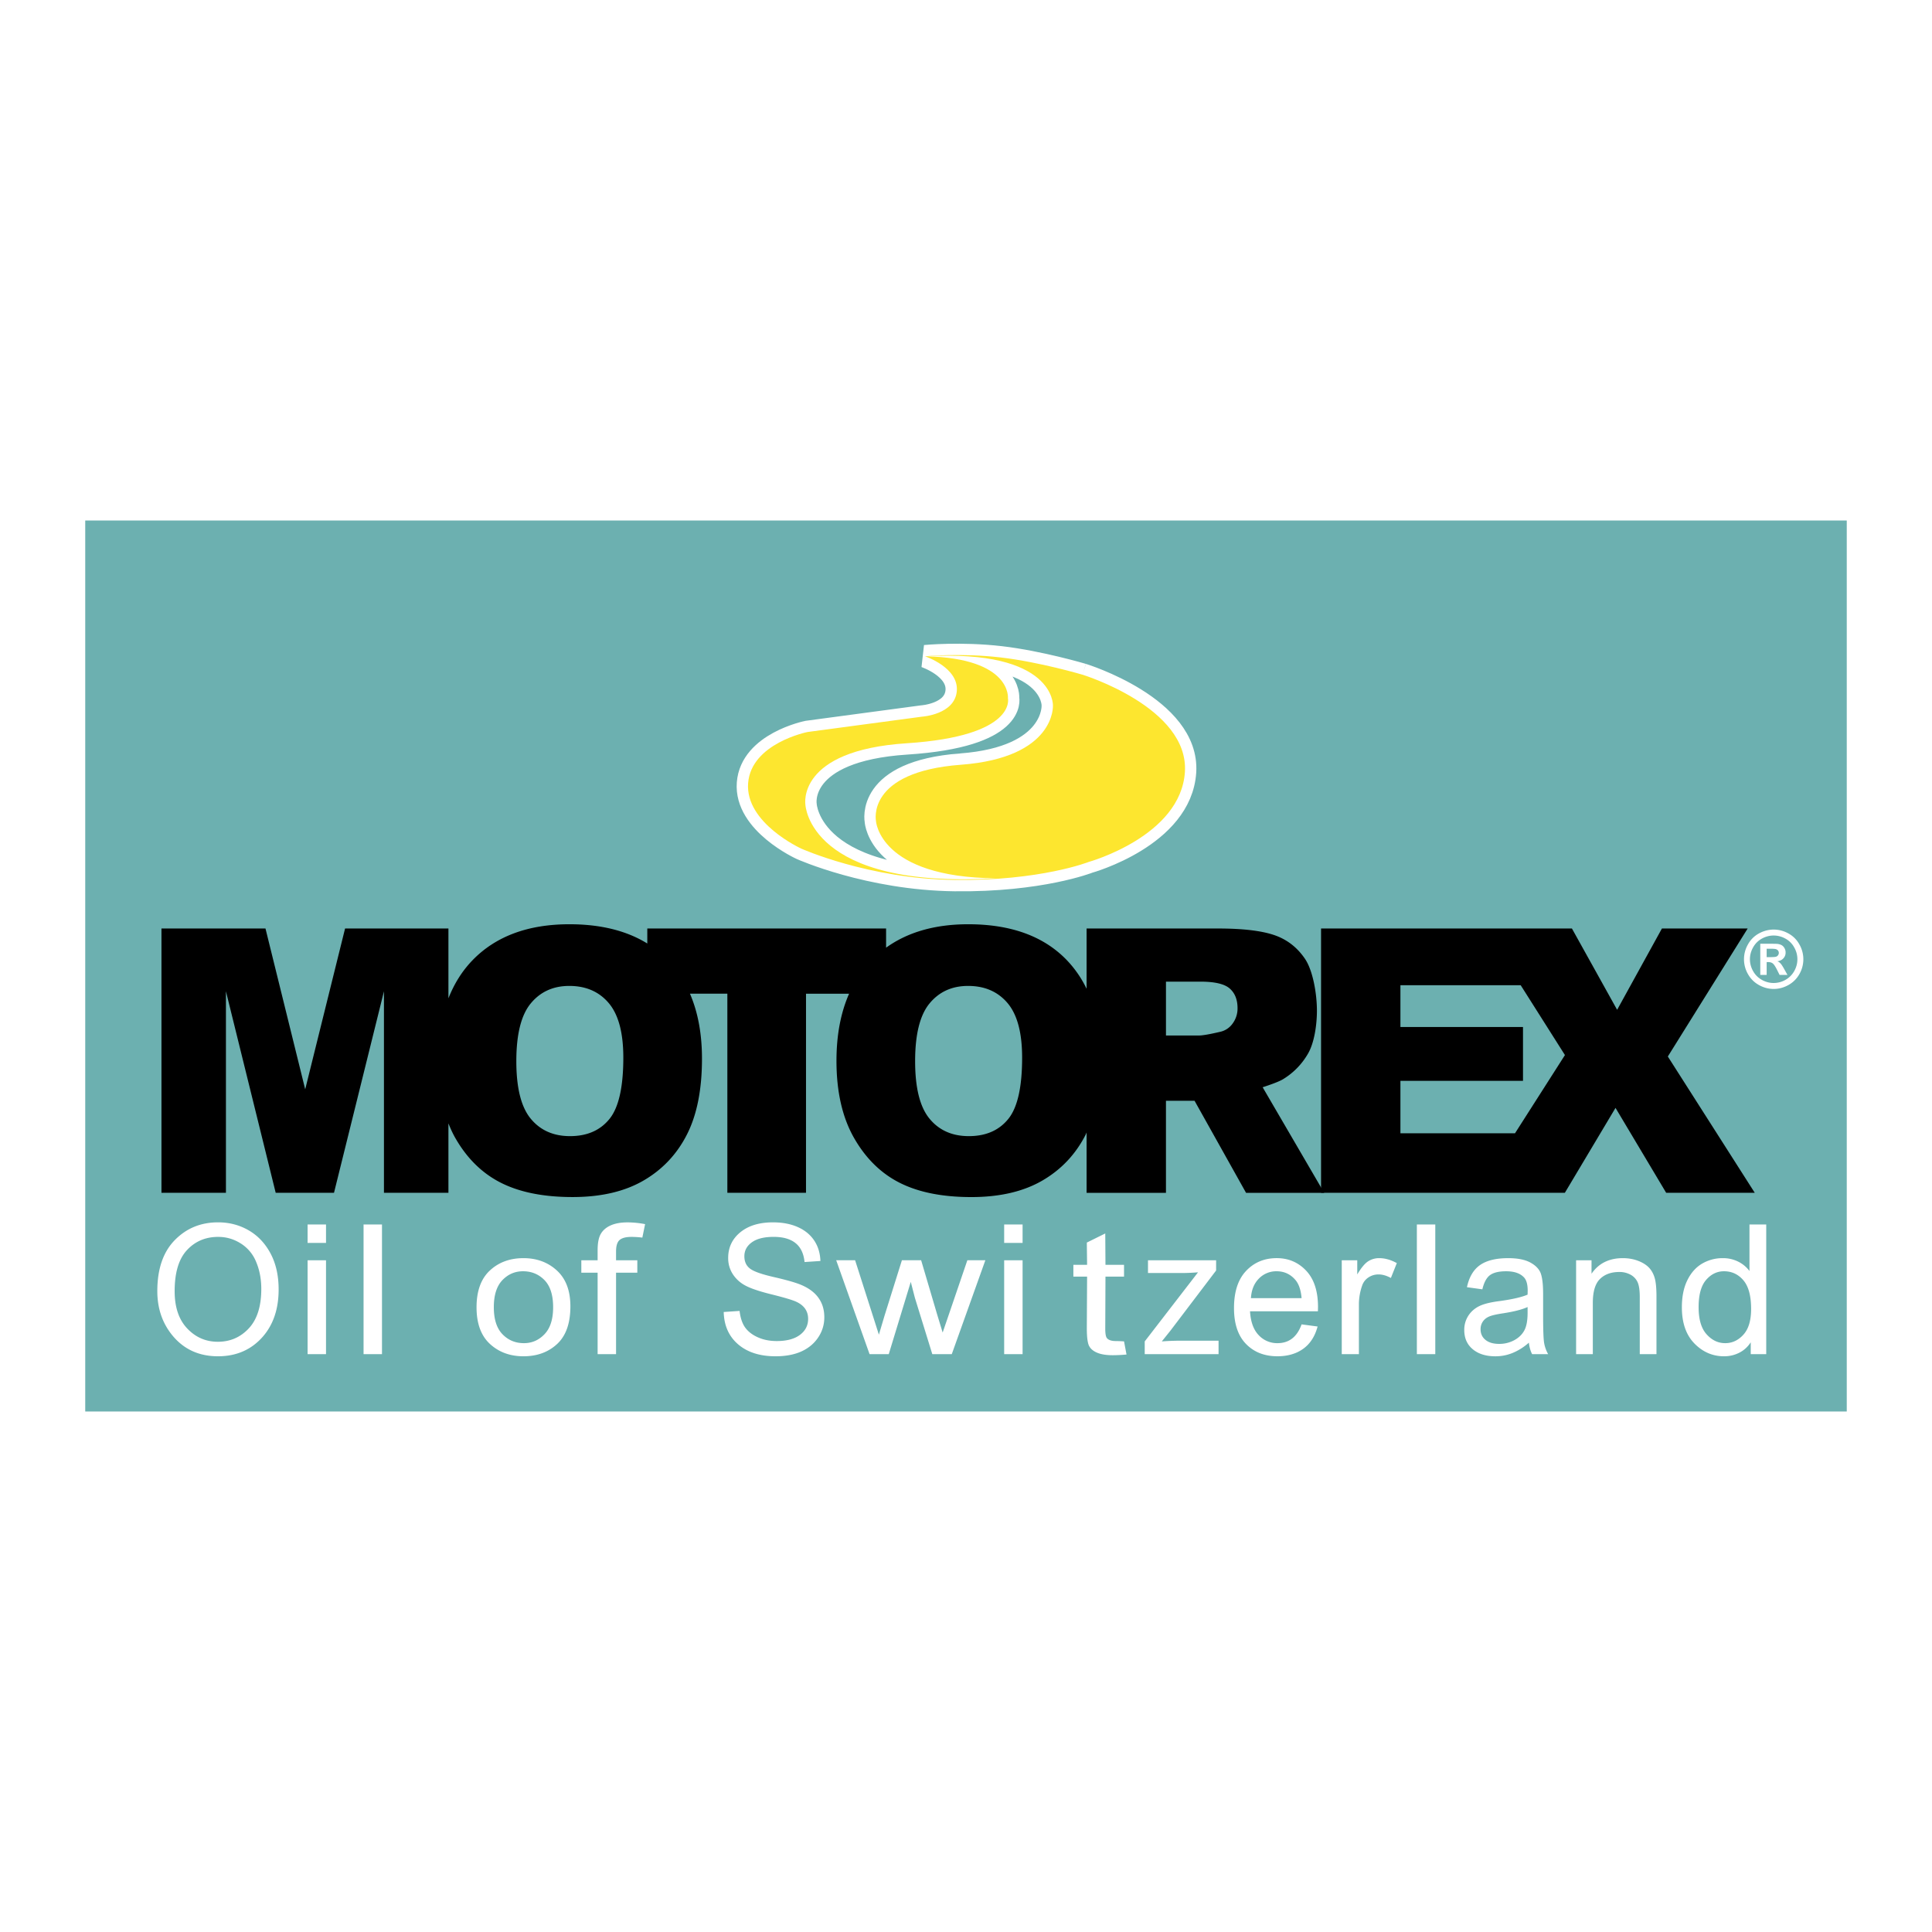
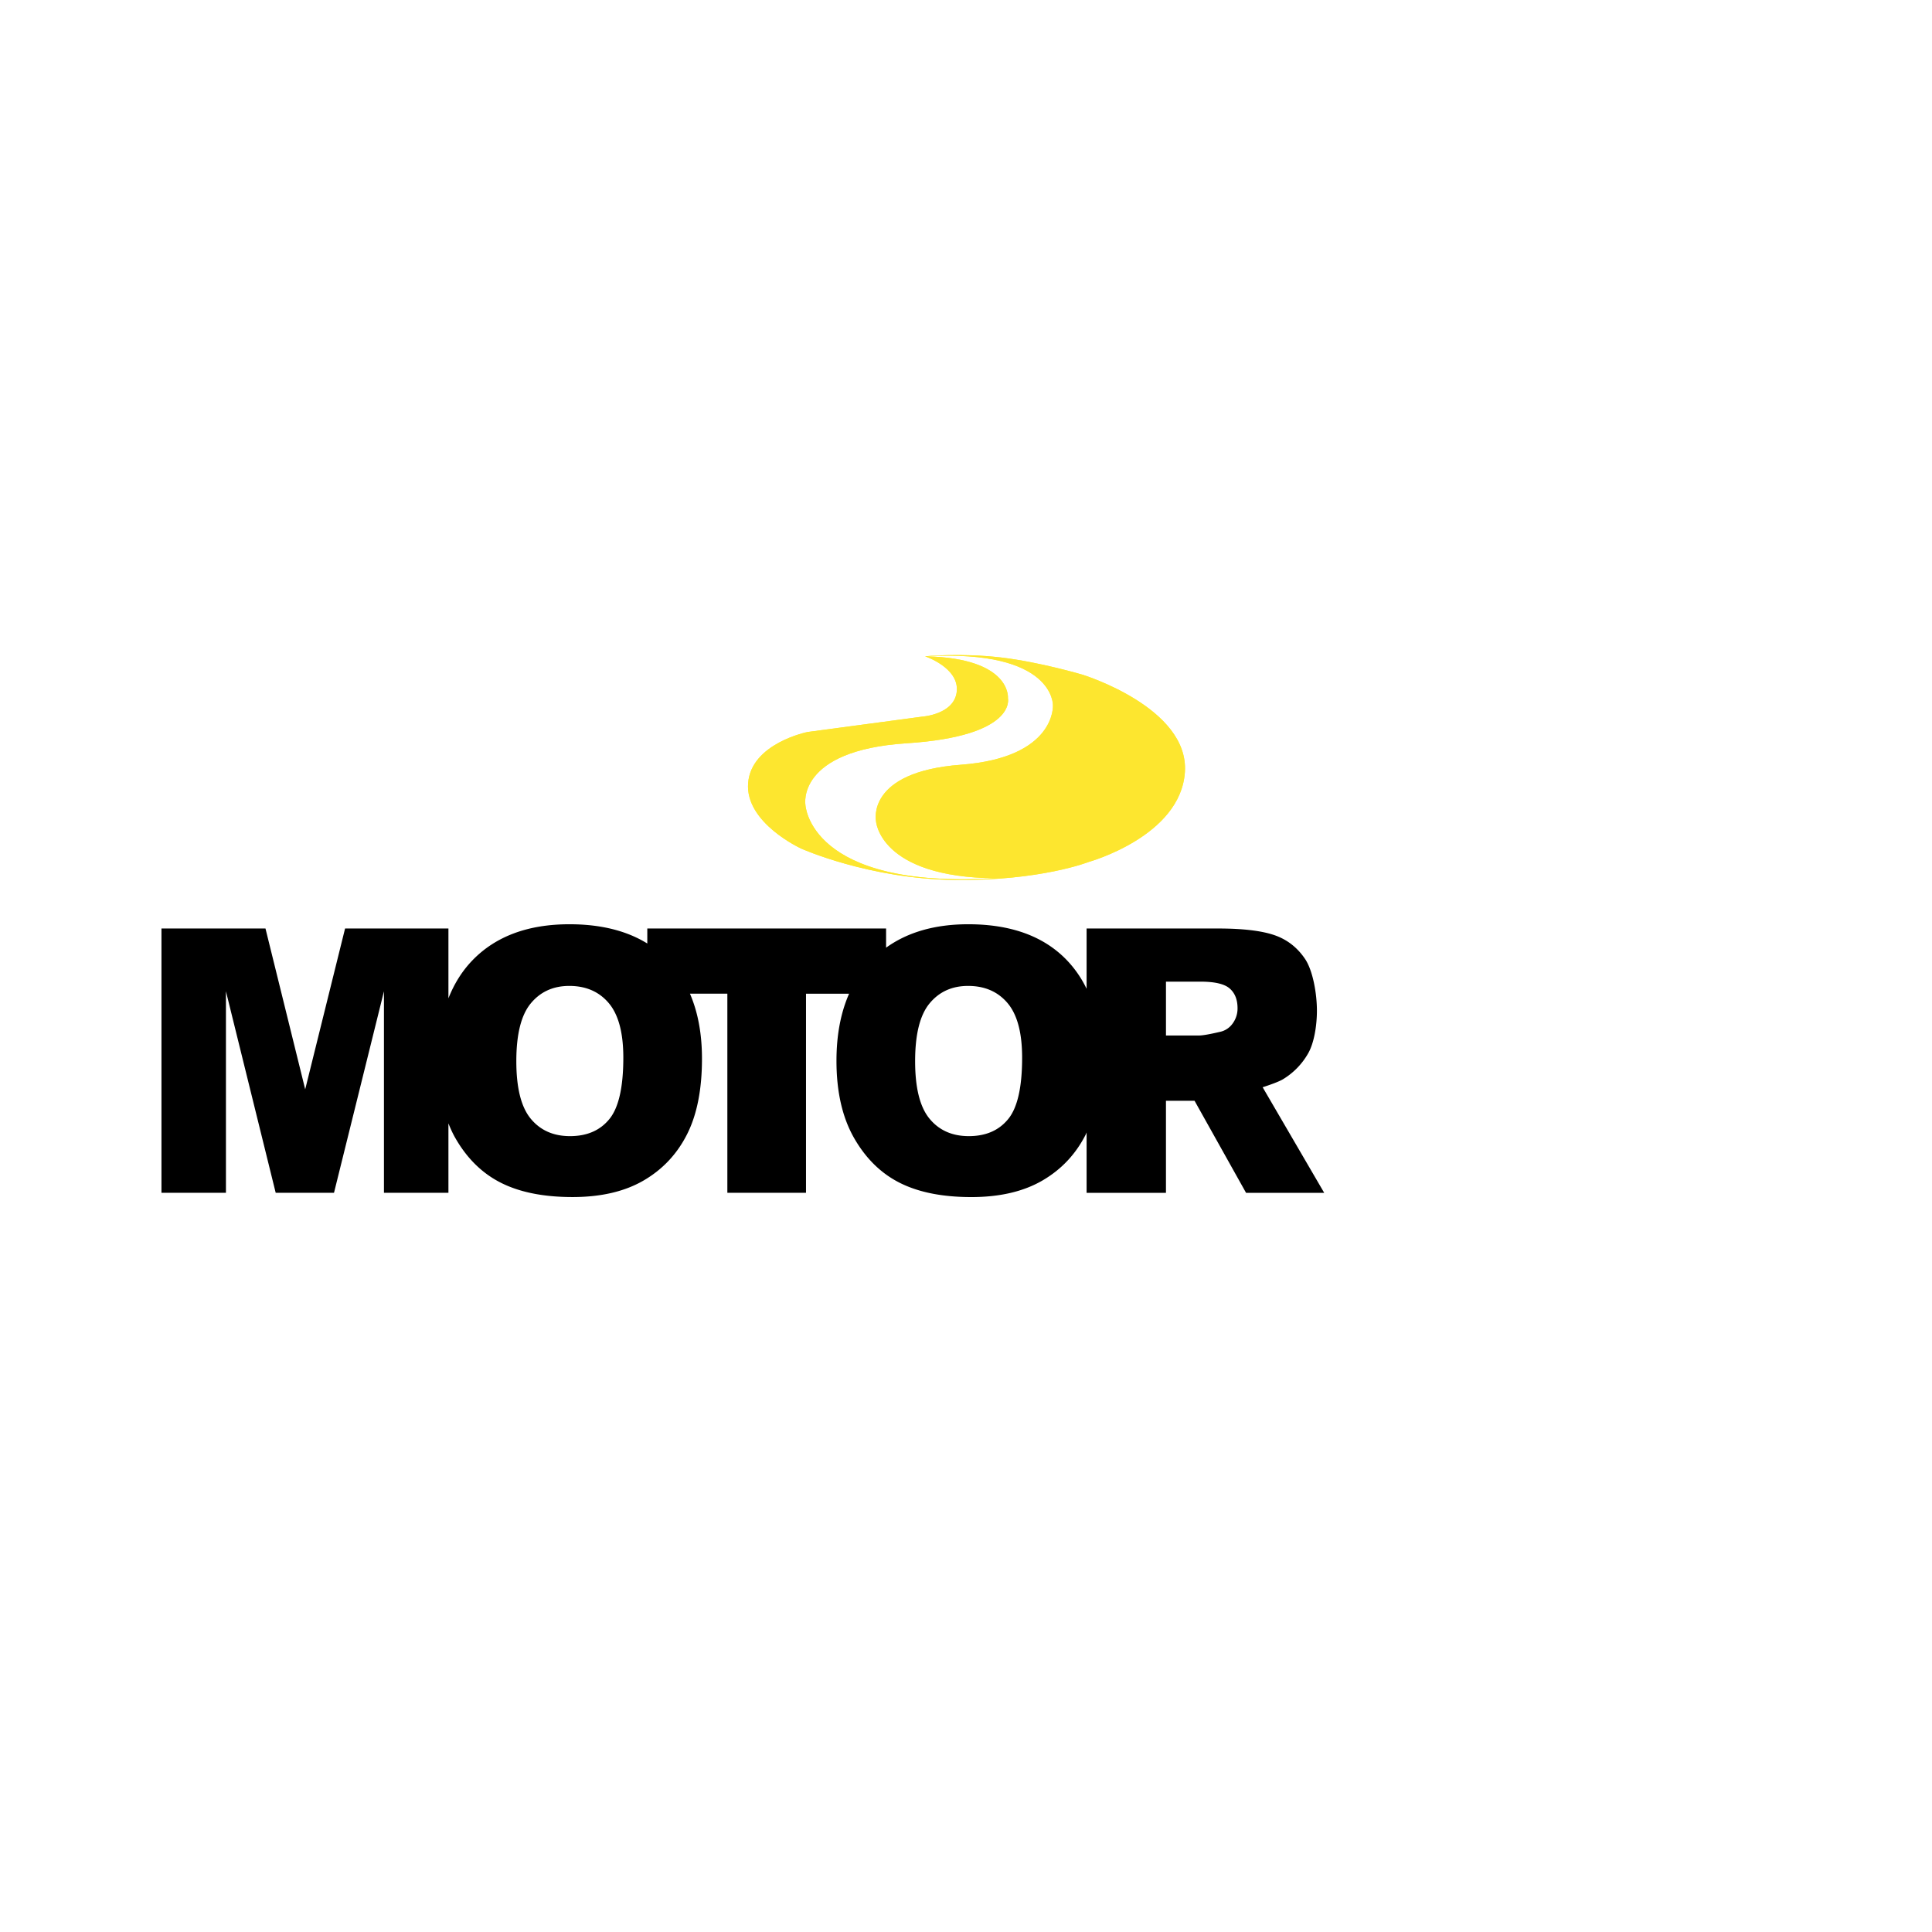
<svg xmlns="http://www.w3.org/2000/svg" width="2500" height="2500" viewBox="0 0 192.756 192.756">
  <path fill-rule="evenodd" clip-rule="evenodd" fill="#fff" d="M0 0h192.756v192.756H0V0z" />
-   <path fill-rule="evenodd" clip-rule="evenodd" fill="#6cb0b0" d="M184.252 140.826H8.504V51.931h175.748v88.895z" />
  <path d="M125.975 108.475c.676-.219 1.631-.551 2.045-.809a7.138 7.138 0 0 0 2.496-2.574c.604-1.059.873-2.803.873-4.264 0-1.674-.396-3.982-1.18-5.15-.785-1.166-1.824-1.964-3.111-2.395s-3.143-.646-5.564-.646H108.41v6.015a10.997 10.997 0 0 0-2.025-2.911c-2.293-2.352-5.553-3.528-9.781-3.528-3.323 0-6.049.789-8.199 2.337v-1.913H64.581v1.497c-2.065-1.276-4.65-1.921-7.766-1.921-4.131 0-7.355 1.198-9.672 3.591-1.038 1.072-1.83 2.346-2.403 3.799v-6.966H34.428l-3.978 16.046-3.963-16.046H16.109v26.37h6.433V98.9l4.965 20.107h5.816L38.307 98.9v20.107h6.433v-6.928c.201.504.42.992.679 1.445 1.167 2.047 2.692 3.543 4.571 4.488 1.88.945 4.258 1.418 7.132 1.418 2.825 0 5.185-.547 7.077-1.643 1.891-1.096 3.337-2.627 4.338-4.598 1-1.967 1.5-4.49 1.5-7.566 0-2.49-.407-4.645-1.199-6.482h3.731v19.865h7.847V99.143h4.298c-.833 1.891-1.259 4.119-1.259 6.697 0 3.076.583 5.639 1.75 7.686 1.168 2.047 2.692 3.543 4.572 4.488 1.88.945 4.257 1.418 7.132 1.418 2.827 0 5.186-.547 7.079-1.643 1.891-1.096 3.336-2.627 4.336-4.598.033-.062.055-.139.086-.203v6.02h7.918v-9.182h2.854l5.137 9.182h7.797l-6.141-10.533zm-65.174 3.17c-.926 1.139-2.237 1.707-3.932 1.707-1.659 0-2.965-.582-3.921-1.744-.957-1.162-1.434-3.072-1.434-5.732 0-2.684.48-4.605 1.442-5.768.961-1.162 2.242-1.742 3.841-1.742 1.659 0 2.973.57 3.94 1.715s1.452 2.957 1.452 5.436c0 2.946-.463 4.991-1.388 6.128zm39.789 0c-.926 1.139-2.236 1.707-3.932 1.707-1.66 0-2.967-.582-3.922-1.744-.957-1.162-1.434-3.072-1.434-5.732 0-2.684.48-4.605 1.442-5.768.961-1.162 2.241-1.742 3.841-1.742 1.66 0 2.973.57 3.941 1.715.967 1.145 1.451 2.957 1.451 5.436.002 2.946-.461 4.991-1.387 6.128zm22.385-9.522a2.064 2.064 0 0 1-1.279.83c-1.025.24-1.717.359-2.074.359h-3.293v-5.373h3.436c1.432 0 2.406.229 2.926.686s.779 1.111.779 1.965a2.519 2.519 0 0 1-.495 1.533z" fill-rule="evenodd" clip-rule="evenodd" />
-   <path d="M166.4 105.408l7.965-12.771h-8.555l-4.469 8.112-4.51-8.112h-25.029v26.37h24.323l5.055-8.473 5.055 8.473h8.838l-8.673-13.599zm-15.248 7.66H139.72v-5.23h12.23v-5.373h-12.23v-4.172h11.998l4.416 6.971-4.982 7.804z" fill-rule="evenodd" clip-rule="evenodd" />
  <path d="M108.012 67.318s-4.27-1.268-8.166-1.723c-3.962-.463-7.549-.114-7.549-.114s3.368 1.123 3.164 3.47c-.205 2.347-3.471 2.551-3.471 2.551l-11.43 1.532s-5.614 1.123-5.92 5.103 5.307 6.531 5.307 6.531 6.728 3.022 15.301 3.124c8.573.103 13.377-1.797 13.377-1.797s9.184-2.551 9.594-8.98c.406-6.431-10.207-9.697-10.207-9.697zm-12.145 8.981c-9.491.714-8.47 5.613-8.47 5.613s.306 5.612 11.94 5.714c-18.676 1.123-18.982-7.348-18.982-7.348s-.918-5.408 10.104-6.122c11.021-.715 10.103-4.491 10.103-4.491s.408-3.979-8.165-4.184c12.858-.714 12.655 4.899 12.655 4.899s.307 5.205-9.185 5.919z" fill-rule="evenodd" clip-rule="evenodd" fill="#fff22d" />
-   <path d="M108.012 67.318s-4.27-1.268-8.166-1.723c-3.962-.463-7.549-.114-7.549-.114s3.368 1.123 3.164 3.47c-.205 2.347-3.471 2.551-3.471 2.551l-11.43 1.532s-5.614 1.123-5.92 5.103 5.307 6.531 5.307 6.531 6.728 3.022 15.301 3.124c8.573.103 13.377-1.797 13.377-1.797s9.184-2.551 9.594-8.98c.406-6.431-10.207-9.697-10.207-9.697m-12.145 8.981c-9.491.714-8.47 5.613-8.47 5.613s.306 5.612 11.94 5.714c-18.676 1.123-18.982-7.348-18.982-7.348s-.918-5.408 10.104-6.122c11.021-.715 10.103-4.491 10.103-4.491s.408-3.979-8.165-4.184c12.858-.714 12.655 4.899 12.655 4.899s.307 5.205-9.185 5.919z" fill="none" stroke="#fff" stroke-width="2.262" stroke-miterlimit="2.613" />
  <path d="M108.012 67.318s-4.27-1.268-8.166-1.723c-3.962-.463-7.549-.114-7.549-.114s3.368 1.123 3.164 3.47c-.205 2.347-3.471 2.551-3.471 2.551l-11.43 1.532s-5.614 1.123-5.92 5.103 5.307 6.531 5.307 6.531 6.728 3.022 15.301 3.124c8.573.103 13.377-1.797 13.377-1.797s9.184-2.551 9.594-8.98c.406-6.431-10.207-9.697-10.207-9.697zm-12.145 8.981c-9.491.714-8.47 5.613-8.47 5.613s.306 5.612 11.94 5.714c-18.676 1.123-18.982-7.348-18.982-7.348s-.918-5.408 10.104-6.122c11.021-.715 10.103-4.491 10.103-4.491s.408-3.979-8.165-4.184c12.858-.714 12.655 4.899 12.655 4.899s.307 5.205-9.185 5.919z" fill-rule="evenodd" clip-rule="evenodd" fill="#fde62f" />
  <path d="M18.649 124.729c.817-.883 1.856-1.324 3.119-1.324.785 0 1.509.203 2.171.605a3.863 3.863 0 0 1 1.488 1.604c.428.885.642 1.879.642 2.984 0 1.732-.415 3.043-1.246 3.934s-1.86 1.336-3.087 1.336c-1.199 0-2.218-.441-3.055-1.324-.837-.881-1.256-2.123-1.256-3.719-.001-1.85.407-3.214 1.224-4.096zm-1.407 8.556c1.137 1.355 2.639 2.031 4.505 2.031 1.852 0 3.35-.66 4.494-1.979 1.038-1.205 1.558-2.766 1.558-4.684 0-1.387-.269-2.584-.806-3.592s-1.265-1.779-2.184-2.311c-.92-.531-1.937-.797-3.052-.797-1.726 0-3.168.594-4.326 1.781-1.158 1.188-1.736 2.881-1.736 5.08 0 1.747.515 3.237 1.547 4.471zM30.689 124.006v-1.838h1.838v1.838h-1.838zm0 11.098v-9.367h1.838v9.367h-1.838zM36.272 135.104v-12.936h1.839v12.936h-1.839zM50.121 127.723c.568-.592 1.255-.889 2.06-.889.853 0 1.566.295 2.142.883.575.592.863 1.49.863 2.703 0 1.197-.286 2.094-.858 2.691-.572.6-1.256.896-2.054.896-.853 0-1.566-.295-2.142-.891-.576-.594-.863-1.492-.863-2.697 0-1.202.284-2.101.852-2.696zm-1.239 6.363c.892.82 2.006 1.23 3.345 1.23 1.362 0 2.482-.41 3.362-1.23.879-.82 1.319-2.07 1.319-3.752 0-1.557-.447-2.748-1.343-3.572-.895-.824-2.008-1.236-3.339-1.236-1.354 0-2.473.412-3.356 1.236-.884.824-1.325 2.049-1.325 3.672.001 1.615.447 2.832 1.337 3.652zM59.625 135.104v-8.129h-1.626v-1.238h1.626v-.994c0-.738.108-1.289.326-1.654.217-.365.549-.645.996-.84.446-.195 1.008-.293 1.686-.293a9.67 9.67 0 0 1 1.729.176l-.276 1.344a8.956 8.956 0 0 0-1.086-.07c-.55 0-.943.102-1.18.307-.238.203-.356.588-.356 1.154v.871h2.121v1.238h-2.121v8.129h-1.839v-.001zM72.205 130.898l1.583-.107c.083.713.274 1.271.57 1.674.297.402.721.725 1.273.967.551.244 1.172.365 1.864.365.991 0 1.762-.205 2.31-.613s.822-.943.822-1.604c0-.385-.1-.719-.3-1.008-.2-.287-.502-.523-.906-.707-.404-.182-1.276-.438-2.618-.768-1.193-.303-2.044-.602-2.55-.9a3.322 3.322 0 0 1-1.18-1.137 2.915 2.915 0 0 1-.422-1.557c0-1.041.403-1.895 1.209-2.557.806-.66 1.893-.992 3.26-.992.939 0 1.761.156 2.466.467s1.251.756 1.641 1.336c.389.578.598 1.264.626 2.051l-1.583.105c-.084-.848-.385-1.48-.903-1.891-.517-.414-1.243-.619-2.179-.619-.949 0-1.674.18-2.173.541-.5.359-.749.824-.749 1.393 0 .529.182.934.547 1.219.365.295 1.187.584 2.466.873 1.25.291 2.129.543 2.635.758.773.322 1.354.754 1.744 1.297.39.543.584 1.188.584 1.939 0 .742-.207 1.418-.62 2.027-.412.611-.974 1.072-1.683 1.391-.71.316-1.564.475-2.565.475-1.559 0-2.802-.396-3.728-1.189-.926-.793-1.407-1.869-1.441-3.229zM86.757 135.104l-3.329-9.368h1.886l1.732 5.416.641 2.008.575-1.933 1.722-5.491h1.918l1.605 5.432.542 1.781.619-1.806 1.845-5.407h1.796l-3.35 9.368h-1.943l-1.735-5.614-.413-1.597-2.196 7.211h-1.915zM100.186 124.006v-1.838h1.838v1.838h-1.838zm0 11.098v-9.367h1.838v9.367h-1.838zM112.146 133.83l.246 1.312c-.51.045-.969.068-1.377.068-.645 0-1.162-.084-1.555-.25s-.662-.396-.809-.693c-.145-.295-.219-.887-.219-1.773l.027-5.125h-1.369v-1.176h1.369l-.027-2.221 1.84-.91.021 3.131h1.852v1.176h-1.852l-.021 5.197c0 .482.053.793.162.934.16.197.457.297.893.297.21 0 .484.012.819.033zM114.209 135.104v-1.271l5.318-6.893c-.605.047-1.139.07-1.596.07h-3.396v-1.273h6.797v1.02l-4.543 5.984-.875 1.092c.633-.047 1.23-.07 1.787-.07h3.875v1.342h-7.367v-.001zM125.607 127.557a2.403 2.403 0 0 1 1.758-.723c.762 0 1.389.291 1.883.873.34.4.543 1.004.613 1.812h-5.055c.049-.824.317-1.478.801-1.962zm1.848 6.451a2.51 2.51 0 0 1-1.877-.801c-.514-.535-.801-1.328-.863-2.381h6.773l.01-.424c0-1.578-.393-2.787-1.18-3.623s-1.768-1.254-2.943-1.254c-1.23 0-2.25.424-3.053 1.275-.803.848-1.205 2.084-1.205 3.707 0 1.564.398 2.758 1.197 3.578.797.82 1.842 1.23 3.131 1.23 1.023 0 1.881-.248 2.574-.744.695-.498 1.174-1.24 1.438-2.225l-1.596-.213c-.451 1.252-1.254 1.875-2.406 1.875zM133.867 135.104v-9.367h1.547v1.414c.393-.66.756-1.098 1.086-1.309a2.002 2.002 0 0 1 1.107-.316c.572 0 1.158.166 1.754.494l-.592 1.484c-.426-.234-.838-.354-1.238-.354-.361 0-.693.098-.994.295a1.56 1.56 0 0 0-.635.816 5.714 5.714 0 0 0-.324 1.936v4.906h-1.711v.001zM141.361 135.104v-12.936h1.838v12.936h-1.838zM152.408 130.988c0 .773-.111 1.361-.334 1.764-.223.404-.559.725-1.01.967a3.12 3.12 0 0 1-1.5.361c-.576 0-1.029-.133-1.357-.4-.328-.266-.49-.621-.49-1.064 0-.279.072-.527.215-.746.141-.215.342-.383.6-.502.258-.121.711-.229 1.359-.328 1.113-.168 1.953-.379 2.518-.637v.585h-.001zm.453 4.116h1.598a3.443 3.443 0 0 1-.4-1.115c-.068-.387-.102-1.324-.102-2.812v-2.107c0-.865-.072-1.52-.215-1.965s-.484-.818-1.025-1.123c-.541-.303-1.287-.455-2.238-.455-1.221 0-2.158.23-2.816.689-.654.461-1.09 1.197-1.305 2.209l1.537.211c.166-.695.424-1.172.775-1.424s.883-.377 1.596-.377c.787 0 1.369.191 1.748.576.27.26.404.711.404 1.354l-.01.402c-.584.25-1.502.463-2.754.637-.932.115-1.625.287-2.084.516s-.82.551-1.084.965a2.572 2.572 0 0 0-.396 1.418c0 .801.281 1.439.846 1.91.562.471 1.318.705 2.264.705.598 0 1.174-.113 1.73-.34a5.744 5.744 0 0 0 1.607-1.021c.051.447.158.832.324 1.147zM157.248 135.104v-9.367h1.539v1.342c.361-.525.803-.916 1.324-1.17.523-.256 1.121-.383 1.799-.383.525 0 1.01.082 1.459.242.447.164.809.375 1.082.637s.479.602.613 1.016c.135.418.203 1.057.203 1.922v5.762H163.6v-5.695c0-.689-.076-1.191-.227-1.508a1.617 1.617 0 0 0-.709-.734 2.288 2.288 0 0 0-1.117-.262c-.801 0-1.441.232-1.916.697-.477.465-.715 1.264-.715 2.393v5.109h-1.668v-.001zM170.217 127.699c.498-.576 1.092-.865 1.783-.865.781 0 1.428.301 1.939.902.514.602.77 1.557.77 2.859 0 1.146-.256 2.002-.77 2.566-.512.564-1.117.846-1.816.846-.707 0-1.326-.293-1.855-.883-.533-.59-.797-1.492-.797-2.705 0-1.235.248-2.144.746-2.72zm6 7.405v-12.936h-1.672v4.641a3.101 3.101 0 0 0-1.148-.947 3.381 3.381 0 0 0-1.502-.336 4.02 4.02 0 0 0-2.059.537c-.617.357-1.113.908-1.48 1.648-.371.742-.555 1.648-.555 2.723 0 1.549.416 2.748 1.25 3.604.834.854 1.82 1.279 2.963 1.279.541 0 1.045-.119 1.512-.355s.85-.584 1.146-1.039v1.182h1.545v-.001zM178.123 93.641c.375.203.668.493.881.872.215.38.322.776.322 1.19 0 .414-.105.807-.314 1.18a2.276 2.276 0 0 1-.875.877 2.39 2.39 0 0 1-1.18.314c-.41 0-.805-.105-1.178-.314-.375-.211-.666-.504-.875-.877s-.314-.767-.314-1.18c0-.414.107-.81.322-1.19.213-.379.506-.669.879-.872.371-.202.76-.304 1.166-.304.404 0 .795.101 1.166.304zm-2.627-.515a2.738 2.738 0 0 0-1.098 1.091 2.972 2.972 0 0 0-.007 2.963c.262.467.625.832 1.094 1.094.467.262.959.393 1.475.393.514 0 1.006-.131 1.475-.393.467-.262.832-.627 1.094-1.094a2.97 2.97 0 0 0-.009-2.963 2.724 2.724 0 0 0-1.1-1.091 3.008 3.008 0 0 0-1.459-.382c-.51.001-.996.128-1.465.382zm.764 4.144v-1.282h.166c.18 0 .324.044.441.133.115.088.26.303.43.643l.254.506h.785l-.348-.627a5.482 5.482 0 0 0-.232-.379 1.422 1.422 0 0 0-.213-.238.716.716 0 0 0-.221-.118c.264-.039.467-.137.611-.298a.823.823 0 0 0 .217-.575.849.849 0 0 0-.117-.445.746.746 0 0 0-.291-.298 1.225 1.225 0 0 0-.488-.125 30.516 30.516 0 0 0-.996-.008h-.635v3.111h.637zm0-2.616h.254c.357 0 .582.014.672.043.092.03.162.078.211.145a.363.363 0 0 1 .074.229.384.384 0 0 1-.076.235.387.387 0 0 1-.207.146c-.086.029-.311.042-.674.042h-.254v-.84z" fill-rule="evenodd" clip-rule="evenodd" fill="#fff" />
</svg>